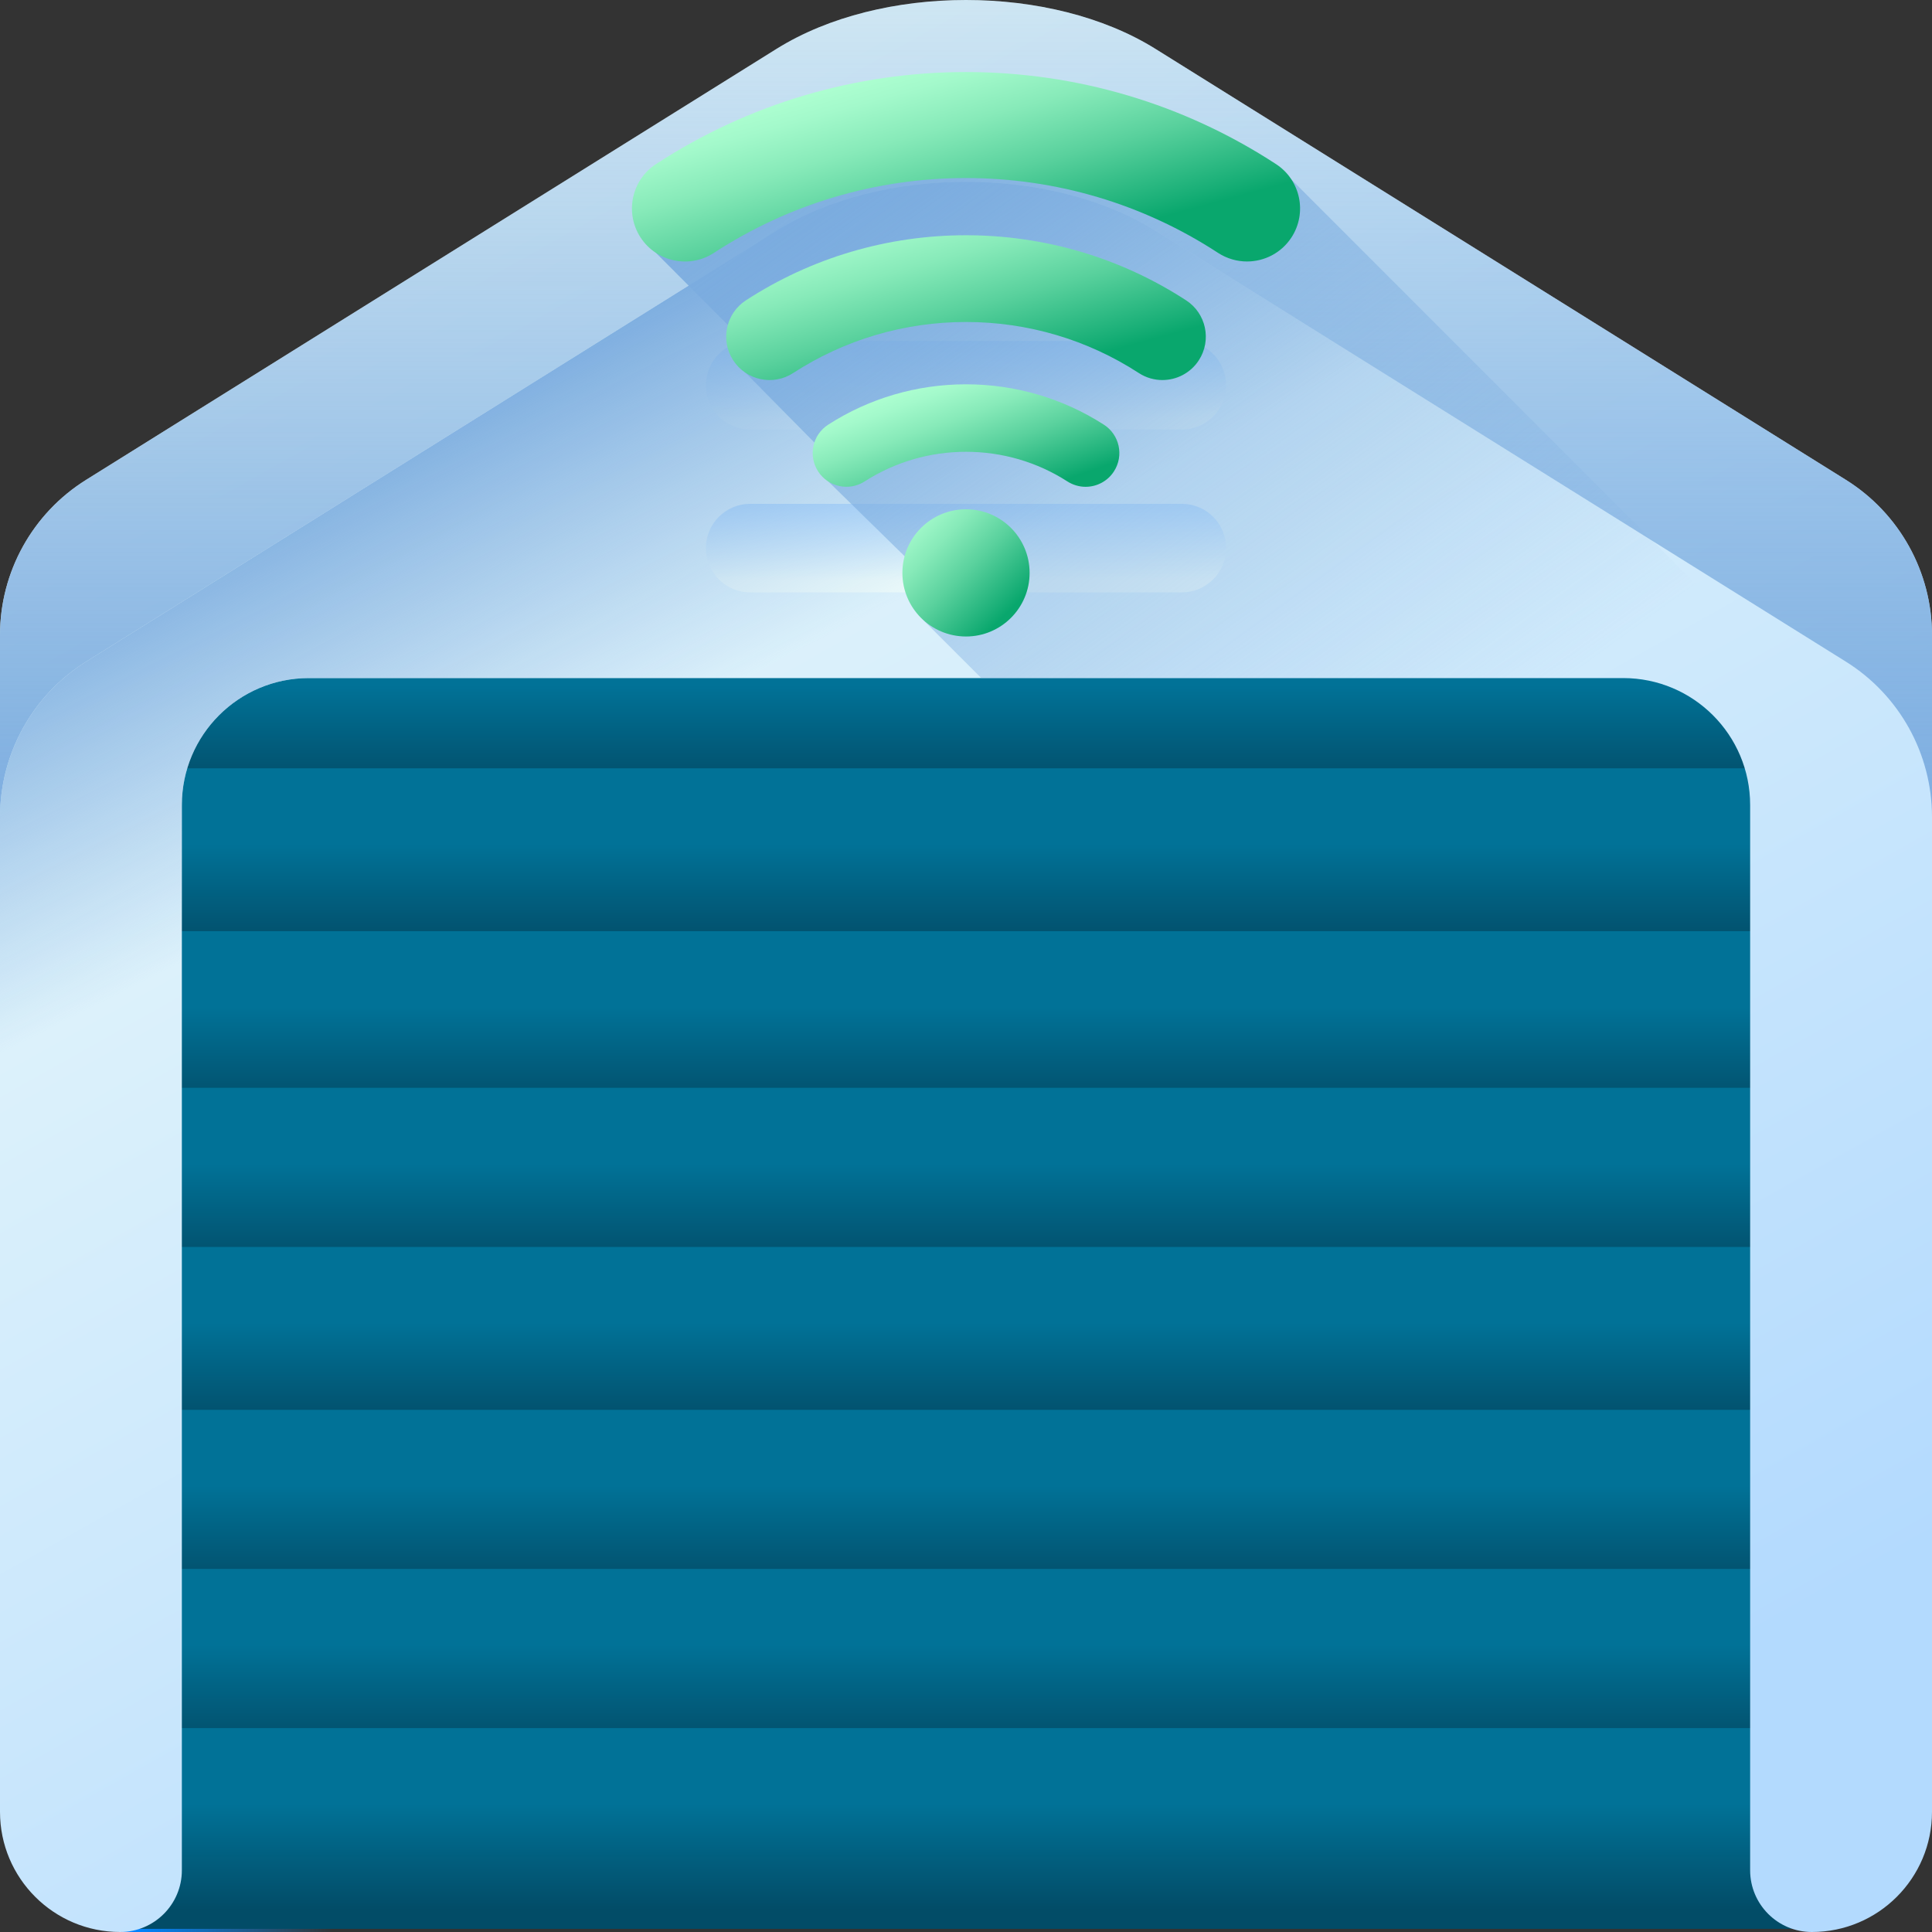
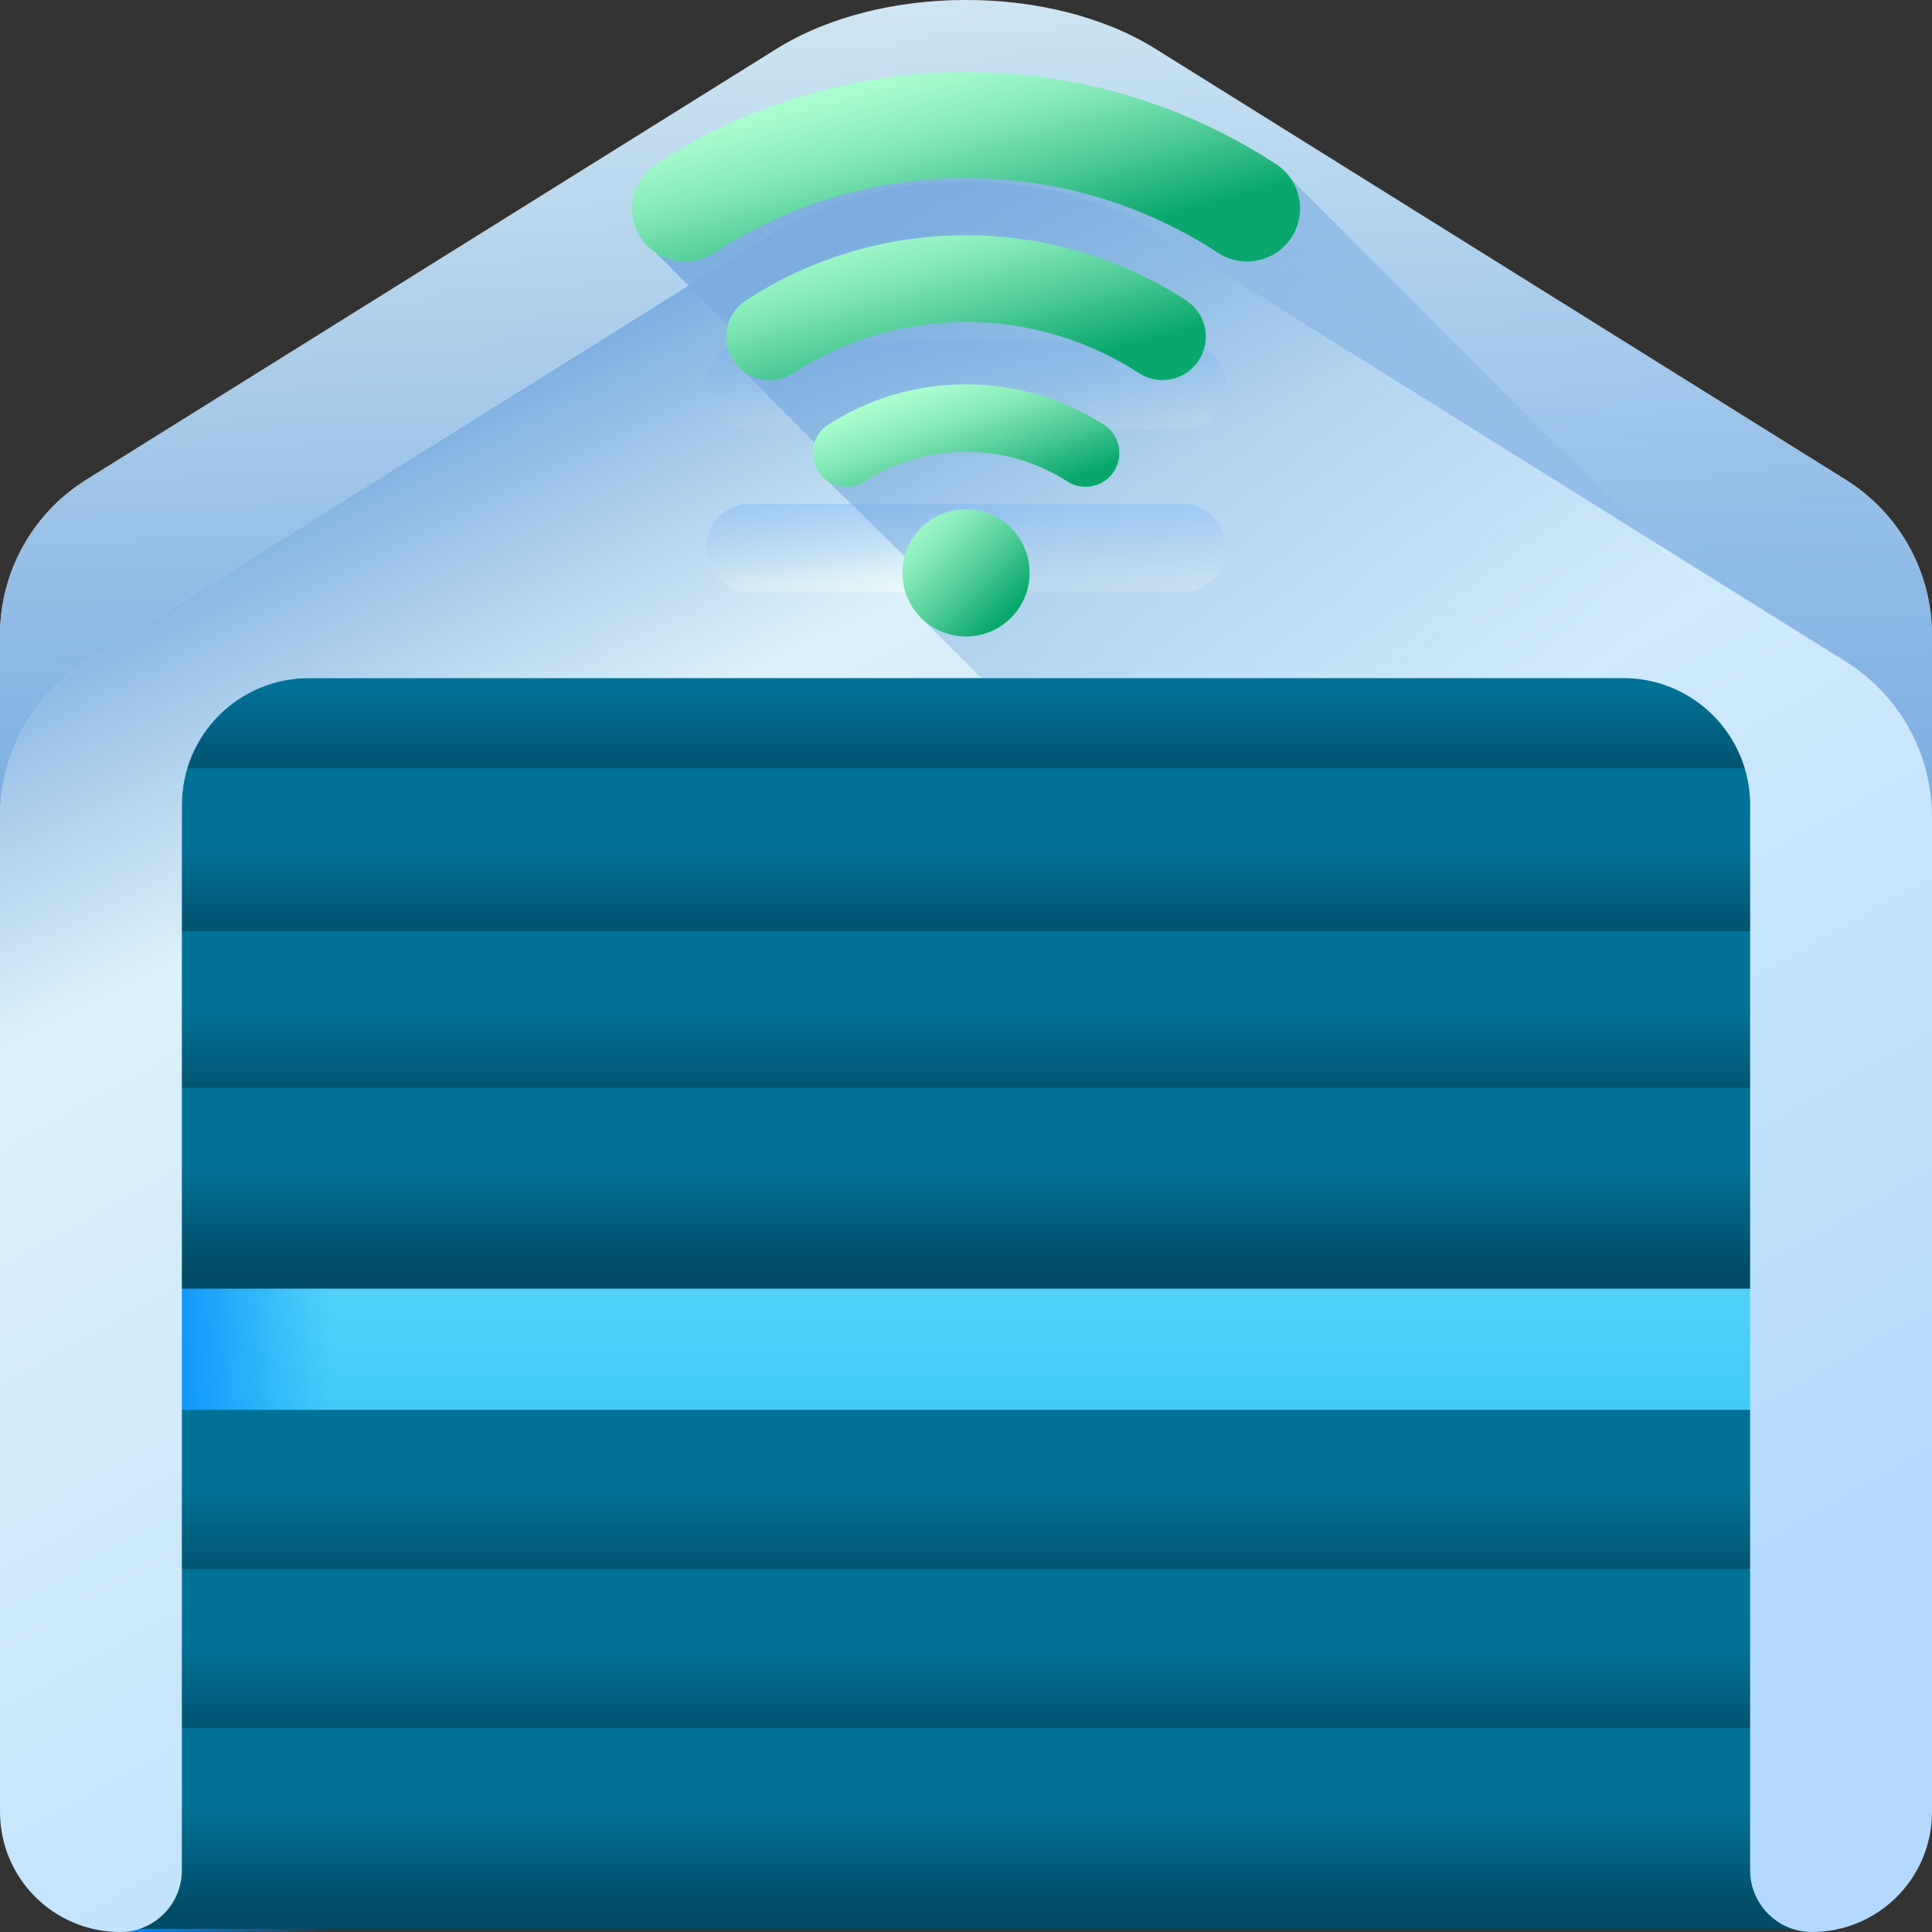
<svg xmlns="http://www.w3.org/2000/svg" width="38" height="38" viewBox="0 0 38 38" fill="none">
  <rect x="0" y="0" width="38" height="38" fill="#333333" stroke="none" />
  <path d="M2.396 12.495H35.604V37.828H2.396V12.495Z" fill="url(#paint0_linear_3415_983)" />
  <path d="M2.403 20.379H14.305V38.001H2.403V20.379Z" fill="url(#paint1_linear_3415_983)" />
  <g clip-path="url(#clip0_3415_983)">
    <path d="M2.403 19.172H35.596V29.343H2.403V19.172Z" fill="url(#paint2_linear_3415_983)" />
    <path d="M2.458 11.982H35.615V15.931H2.458V11.982Z" fill="url(#paint3_linear_3415_983)" />
    <path d="M2.458 15.112H35.615V19.061H2.458V15.112Z" fill="url(#paint4_linear_3415_983)" />
    <path d="M2.458 18.315H35.615V22.264H2.458V18.315Z" fill="url(#paint5_linear_3415_983)" />
    <path d="M2.458 21.396H35.615V25.346H2.458V21.396Z" fill="url(#paint6_linear_3415_983)" />
-     <path d="M2.458 24.526H35.615V28.475H2.458V24.526Z" fill="url(#paint7_linear_3415_983)" />
    <path d="M2.458 27.73H35.615V31.68H2.458V27.73Z" fill="url(#paint8_linear_3415_983)" />
    <path d="M2.458 30.859H35.615V34.808H2.458V30.859Z" fill="url(#paint9_linear_3415_983)" />
    <path d="M2.458 33.989H35.615V37.938H2.458V33.989Z" fill="url(#paint10_linear_3415_983)" />
  </g>
  <path d="M36.305 9.437L22.726 0.961C21.699 0.32 20.349 0 19 0C17.651 0 16.301 0.32 15.274 0.961L1.695 9.437C0.64 10.095 0 11.25 0 12.492V35.637C0 36.942 1.058 38 2.363 38C3.034 38 3.577 37.456 3.577 36.786V15.833C3.577 14.455 4.695 13.337 6.073 13.337H31.927C33.305 13.337 34.423 14.455 34.423 15.833V36.786C34.423 37.456 34.966 38 35.637 38C36.942 38 38 36.942 38 35.637V12.492C38 11.25 37.359 10.095 36.305 9.437Z" fill="url(#paint11_linear_3415_983)" />
  <path d="M36.305 9.437L22.726 0.961C21.699 0.32 20.349 0 19 0C17.651 0 16.301 0.32 15.274 0.961L1.695 9.437C0.64 10.095 0 11.25 0 12.492V16.069C0 14.826 0.64 13.671 1.695 13.013L15.274 4.537C16.301 3.897 17.651 3.576 19 3.576C20.349 3.576 21.699 3.897 22.726 4.537L36.305 13.013C37.359 13.671 38 14.826 38 16.069V12.492C38 11.25 37.359 10.095 36.305 9.437Z" fill="url(#paint12_linear_3415_983)" />
  <path d="M14.754 8.448H23.246C23.726 8.448 24.116 8.058 24.116 7.578C24.116 7.097 23.726 6.707 23.246 6.707H14.754C14.274 6.707 13.884 7.097 13.884 7.578C13.884 8.058 14.274 8.448 14.754 8.448Z" fill="url(#paint13_linear_3415_983)" />
  <path d="M14.754 11.651H23.246C23.726 11.651 24.116 11.261 24.116 10.781C24.116 10.3 23.726 9.91 23.246 9.91H14.754C14.274 9.91 13.884 10.3 13.884 10.781C13.884 11.261 14.274 11.651 14.754 11.651Z" fill="url(#paint14_linear_3415_983)" />
  <path d="M38 16.069V35.636C38 36.289 37.736 36.88 37.308 37.307C36.88 37.735 36.289 38 35.637 38C34.966 38 34.423 37.456 34.423 36.786V15.832C34.423 14.455 33.305 13.337 31.927 13.337H6.073C4.695 13.337 3.577 14.455 3.577 15.832V36.786C3.577 37.121 3.442 37.425 3.222 37.644C3.002 37.864 2.699 38 2.363 38C1.058 38 0 36.942 0 35.636V16.069C0 14.826 0.641 13.671 1.694 13.013L15.274 4.537C16.301 3.897 17.651 3.576 19 3.576C20.349 3.576 21.699 3.897 22.726 4.537L36.306 13.013C37.359 13.671 38 14.826 38 16.069Z" fill="url(#paint15_linear_3415_983)" />
  <path d="M19.075 1.491C16.899 1.491 14.791 2.117 12.977 3.302C12.495 3.617 12.359 4.263 12.674 4.745L14.39 6.466C14.326 6.694 14.356 6.947 14.495 7.161L16.092 8.779C16.032 8.962 16.052 9.169 16.164 9.344L17.868 11.014C17.755 11.432 17.861 11.898 18.19 12.226L19.301 13.337H31.927C33.305 13.337 34.423 14.455 34.423 15.833V28.459L38 32.037V16.136L25.172 3.302C23.358 2.117 21.25 1.491 19.075 1.491Z" fill="url(#paint16_linear_3415_983)" />
  <path d="M21.712 8.353C20.903 7.833 19.965 7.559 19 7.559C18.035 7.559 17.098 7.833 16.289 8.353C15.981 8.551 15.892 8.961 16.09 9.27C16.288 9.578 16.698 9.667 17.007 9.469C17.601 9.087 18.29 8.886 19 8.886C19.711 8.886 20.4 9.087 20.994 9.469C21.105 9.54 21.23 9.575 21.352 9.575C21.571 9.575 21.785 9.467 21.911 9.27C22.109 8.961 22.02 8.551 21.712 8.353Z" fill="url(#paint17_linear_3415_983)" />
  <path d="M23.329 5.907C22.04 5.069 20.543 4.627 19 4.627C17.457 4.627 15.961 5.069 14.672 5.907C14.277 6.163 14.164 6.692 14.421 7.087C14.678 7.482 15.206 7.594 15.601 7.337C16.613 6.68 17.788 6.333 19 6.333C20.212 6.333 21.388 6.68 22.399 7.337C22.543 7.431 22.704 7.475 22.863 7.475C23.142 7.475 23.416 7.338 23.579 7.087C23.836 6.692 23.724 6.163 23.329 5.907Z" fill="url(#paint18_linear_3415_983)" />
  <path d="M25.098 3.228C23.284 2.043 21.175 1.417 19 1.417C16.825 1.417 14.717 2.043 12.902 3.228C12.42 3.542 12.285 4.188 12.599 4.671C12.914 5.153 13.56 5.288 14.042 4.974C15.517 4.011 17.231 3.502 19 3.502C20.77 3.502 22.484 4.011 23.958 4.974C24.134 5.088 24.332 5.143 24.527 5.143C24.868 5.143 25.201 4.977 25.401 4.671C25.716 4.188 25.58 3.542 25.098 3.228Z" fill="url(#paint19_linear_3415_983)" />
  <path d="M19 12.519C19.691 12.519 20.251 11.959 20.251 11.268C20.251 10.577 19.691 10.017 19 10.017C18.309 10.017 17.749 10.577 17.749 11.268C17.749 11.959 18.309 12.519 19 12.519Z" fill="url(#paint20_linear_3415_983)" />
  <defs>
    <linearGradient id="paint0_linear_3415_983" x1="19" y1="22.055" x2="19" y2="35.447" gradientUnits="userSpaceOnUse">
      <stop stop-color="#62DBFB" />
      <stop offset="0.191" stop-color="#57D5FA" />
      <stop offset="0.523" stop-color="#3BC5F7" />
      <stop offset="0.954" stop-color="#0DABF2" />
      <stop offset="1" stop-color="#08A9F1" />
    </linearGradient>
    <linearGradient id="paint1_linear_3415_983" x1="6.556" y1="29.19" x2="2.756" y2="29.19" gradientUnits="userSpaceOnUse">
      <stop stop-color="#0593FC" stop-opacity="0" />
      <stop offset="0.683" stop-color="#0389FC" stop-opacity="0.683" />
      <stop offset="1" stop-color="#0182FC" />
    </linearGradient>
    <linearGradient id="paint2_linear_3415_983" x1="19" y1="25.244" x2="19" y2="20.177" gradientUnits="userSpaceOnUse">
      <stop stop-color="#0593FC" stop-opacity="0" />
      <stop offset="0.683" stop-color="#0389FC" stop-opacity="0.683" />
      <stop offset="1" stop-color="#0182FC" />
    </linearGradient>
    <linearGradient id="paint3_linear_3415_983" x1="19.036" y1="13.473" x2="19.036" y2="15.56" gradientUnits="userSpaceOnUse">
      <stop stop-color="#017297" />
      <stop offset="1" stop-color="#024C67" />
    </linearGradient>
    <linearGradient id="paint4_linear_3415_983" x1="19.036" y1="16.602" x2="19.036" y2="18.69" gradientUnits="userSpaceOnUse">
      <stop stop-color="#017297" />
      <stop offset="1" stop-color="#024C67" />
    </linearGradient>
    <linearGradient id="paint5_linear_3415_983" x1="19.036" y1="19.806" x2="19.036" y2="21.893" gradientUnits="userSpaceOnUse">
      <stop stop-color="#017297" />
      <stop offset="1" stop-color="#024C67" />
    </linearGradient>
    <linearGradient id="paint6_linear_3415_983" x1="19.036" y1="22.887" x2="19.036" y2="24.974" gradientUnits="userSpaceOnUse">
      <stop stop-color="#017297" />
      <stop offset="1" stop-color="#024C67" />
    </linearGradient>
    <linearGradient id="paint7_linear_3415_983" x1="19.036" y1="26.017" x2="19.036" y2="28.104" gradientUnits="userSpaceOnUse">
      <stop stop-color="#017297" />
      <stop offset="1" stop-color="#024C67" />
    </linearGradient>
    <linearGradient id="paint8_linear_3415_983" x1="19.036" y1="29.221" x2="19.036" y2="31.308" gradientUnits="userSpaceOnUse">
      <stop stop-color="#017297" />
      <stop offset="1" stop-color="#024C67" />
    </linearGradient>
    <linearGradient id="paint9_linear_3415_983" x1="19.036" y1="32.35" x2="19.036" y2="34.437" gradientUnits="userSpaceOnUse">
      <stop stop-color="#017297" />
      <stop offset="1" stop-color="#024C67" />
    </linearGradient>
    <linearGradient id="paint10_linear_3415_983" x1="19.036" y1="35.48" x2="19.036" y2="37.567" gradientUnits="userSpaceOnUse">
      <stop stop-color="#017297" />
      <stop offset="1" stop-color="#024C67" />
    </linearGradient>
    <linearGradient id="paint11_linear_3415_983" x1="8.596" y1="5.367" x2="26.329" y2="36.96" gradientUnits="userSpaceOnUse">
      <stop stop-color="#EAF9FA" />
      <stop offset="1" stop-color="#B3DAFE" />
    </linearGradient>
    <linearGradient id="paint12_linear_3415_983" x1="19" y1="-5.513" x2="19" y2="16.75" gradientUnits="userSpaceOnUse">
      <stop stop-color="#7BACDF" stop-opacity="0" />
      <stop offset="1" stop-color="#7BACDF" />
    </linearGradient>
    <linearGradient id="paint13_linear_3415_983" x1="19" y1="8.216" x2="19" y2="6.613" gradientUnits="userSpaceOnUse">
      <stop stop-color="#EAF9FA" />
      <stop offset="1" stop-color="#B3DAFE" />
    </linearGradient>
    <linearGradient id="paint14_linear_3415_983" x1="19" y1="11.419" x2="19" y2="9.816" gradientUnits="userSpaceOnUse">
      <stop stop-color="#EAF9FA" />
      <stop offset="1" stop-color="#B3DAFE" />
    </linearGradient>
    <linearGradient id="paint15_linear_3415_983" x1="13.133" y1="14.099" x2="9.706" y2="7.319" gradientUnits="userSpaceOnUse">
      <stop stop-color="#7BACDF" stop-opacity="0" />
      <stop offset="1" stop-color="#7BACDF" />
    </linearGradient>
    <linearGradient id="paint16_linear_3415_983" x1="28.616" y1="14.958" x2="17.961" y2="0.279" gradientUnits="userSpaceOnUse">
      <stop stop-color="#7BACDF" stop-opacity="0" />
      <stop offset="1" stop-color="#7BACDF" />
    </linearGradient>
    <linearGradient id="paint17_linear_3415_983" x1="18.467" y1="7.384" x2="19.377" y2="9.988" gradientUnits="userSpaceOnUse">
      <stop stop-color="#AEFFD1" />
      <stop offset="0.12" stop-color="#A3F9CB" />
      <stop offset="0.329" stop-color="#87EAB9" />
      <stop offset="0.601" stop-color="#59D19D" />
      <stop offset="0.923" stop-color="#19AF77" />
      <stop offset="1" stop-color="#09A76D" />
    </linearGradient>
    <linearGradient id="paint18_linear_3415_983" x1="18.235" y1="3.842" x2="19.271" y2="7.608" gradientUnits="userSpaceOnUse">
      <stop stop-color="#AEFFD1" />
      <stop offset="0.12" stop-color="#A3F9CB" />
      <stop offset="0.329" stop-color="#87EAB9" />
      <stop offset="0.601" stop-color="#59D19D" />
      <stop offset="0.923" stop-color="#19AF77" />
      <stop offset="1" stop-color="#09A76D" />
    </linearGradient>
    <linearGradient id="paint19_linear_3415_983" x1="18.2" y1="1.171" x2="19.312" y2="5.24" gradientUnits="userSpaceOnUse">
      <stop stop-color="#AEFFD1" />
      <stop offset="0.12" stop-color="#A3F9CB" />
      <stop offset="0.329" stop-color="#87EAB9" />
      <stop offset="0.601" stop-color="#59D19D" />
      <stop offset="0.923" stop-color="#19AF77" />
      <stop offset="1" stop-color="#09A76D" />
    </linearGradient>
    <linearGradient id="paint20_linear_3415_983" x1="17.787" y1="10.055" x2="19.796" y2="12.064" gradientUnits="userSpaceOnUse">
      <stop stop-color="#AEFFD1" />
      <stop offset="0.12" stop-color="#A3F9CB" />
      <stop offset="0.329" stop-color="#87EAB9" />
      <stop offset="0.601" stop-color="#59D19D" />
      <stop offset="0.923" stop-color="#19AF77" />
      <stop offset="1" stop-color="#09A76D" />
    </linearGradient>
    <clipPath id="clip0_3415_983">
      <rect width="33.212" height="25.956" fill="white" transform="translate(2.403 11.982)" />
    </clipPath>
  </defs>
</svg>